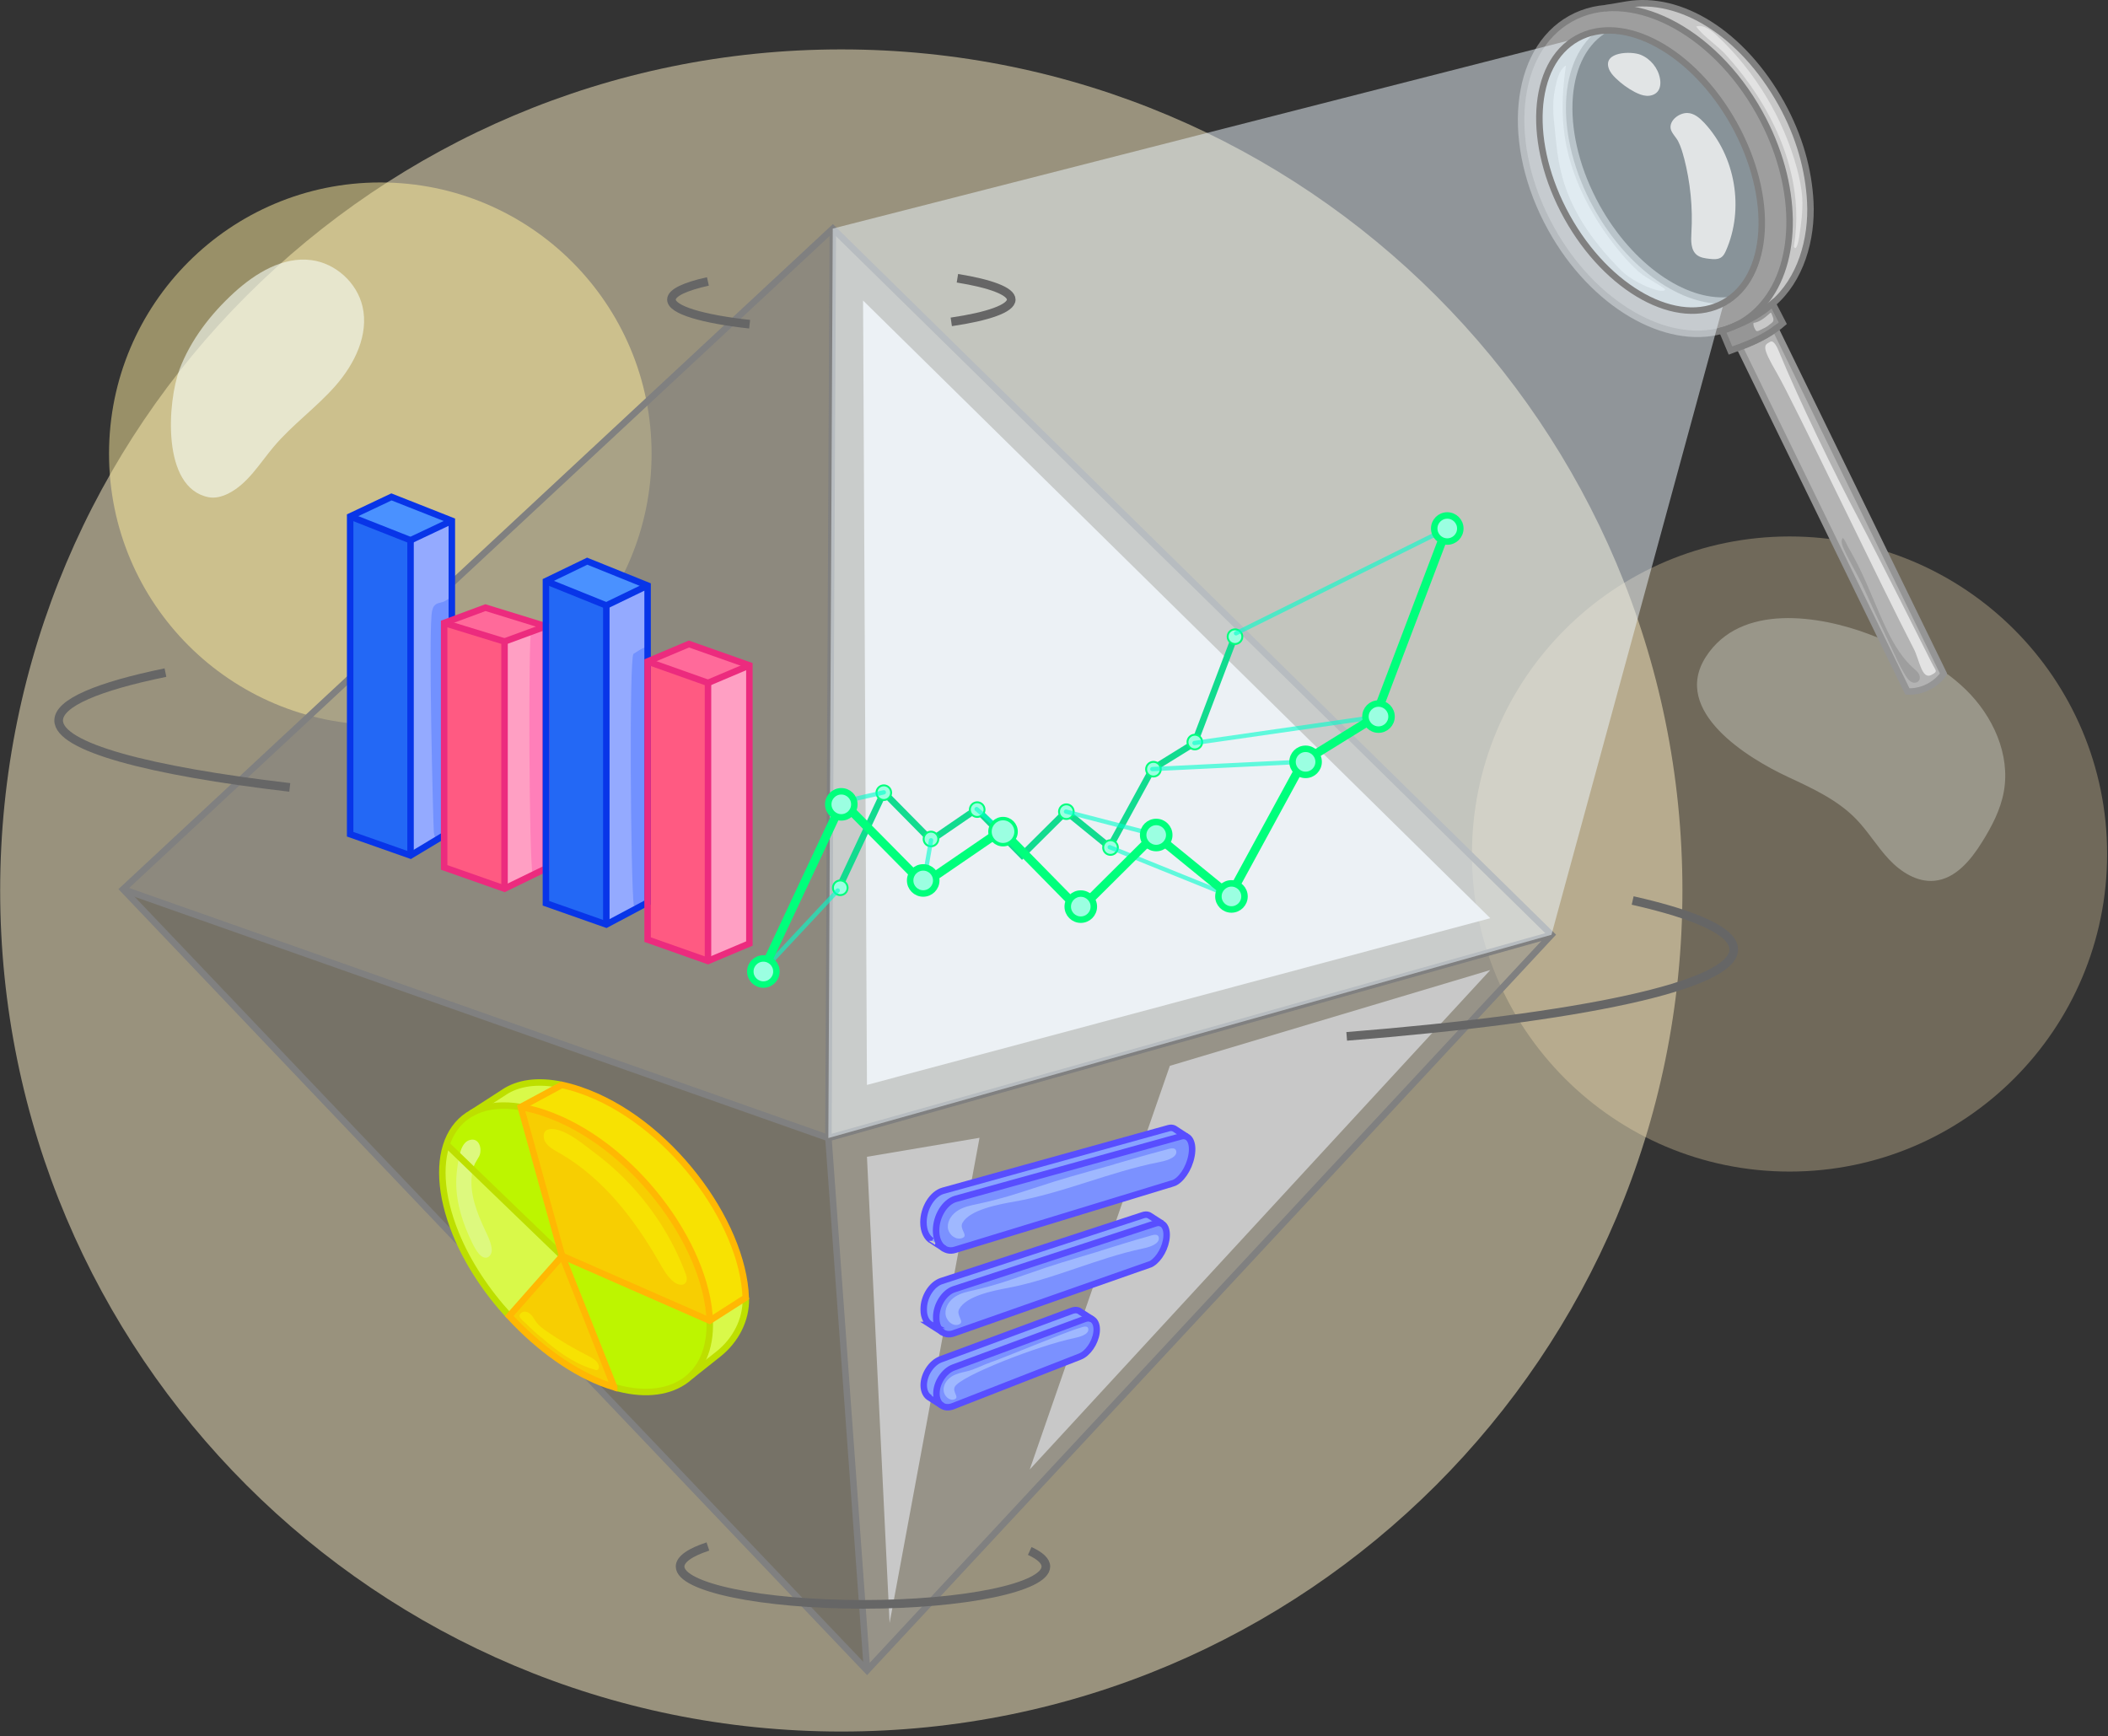
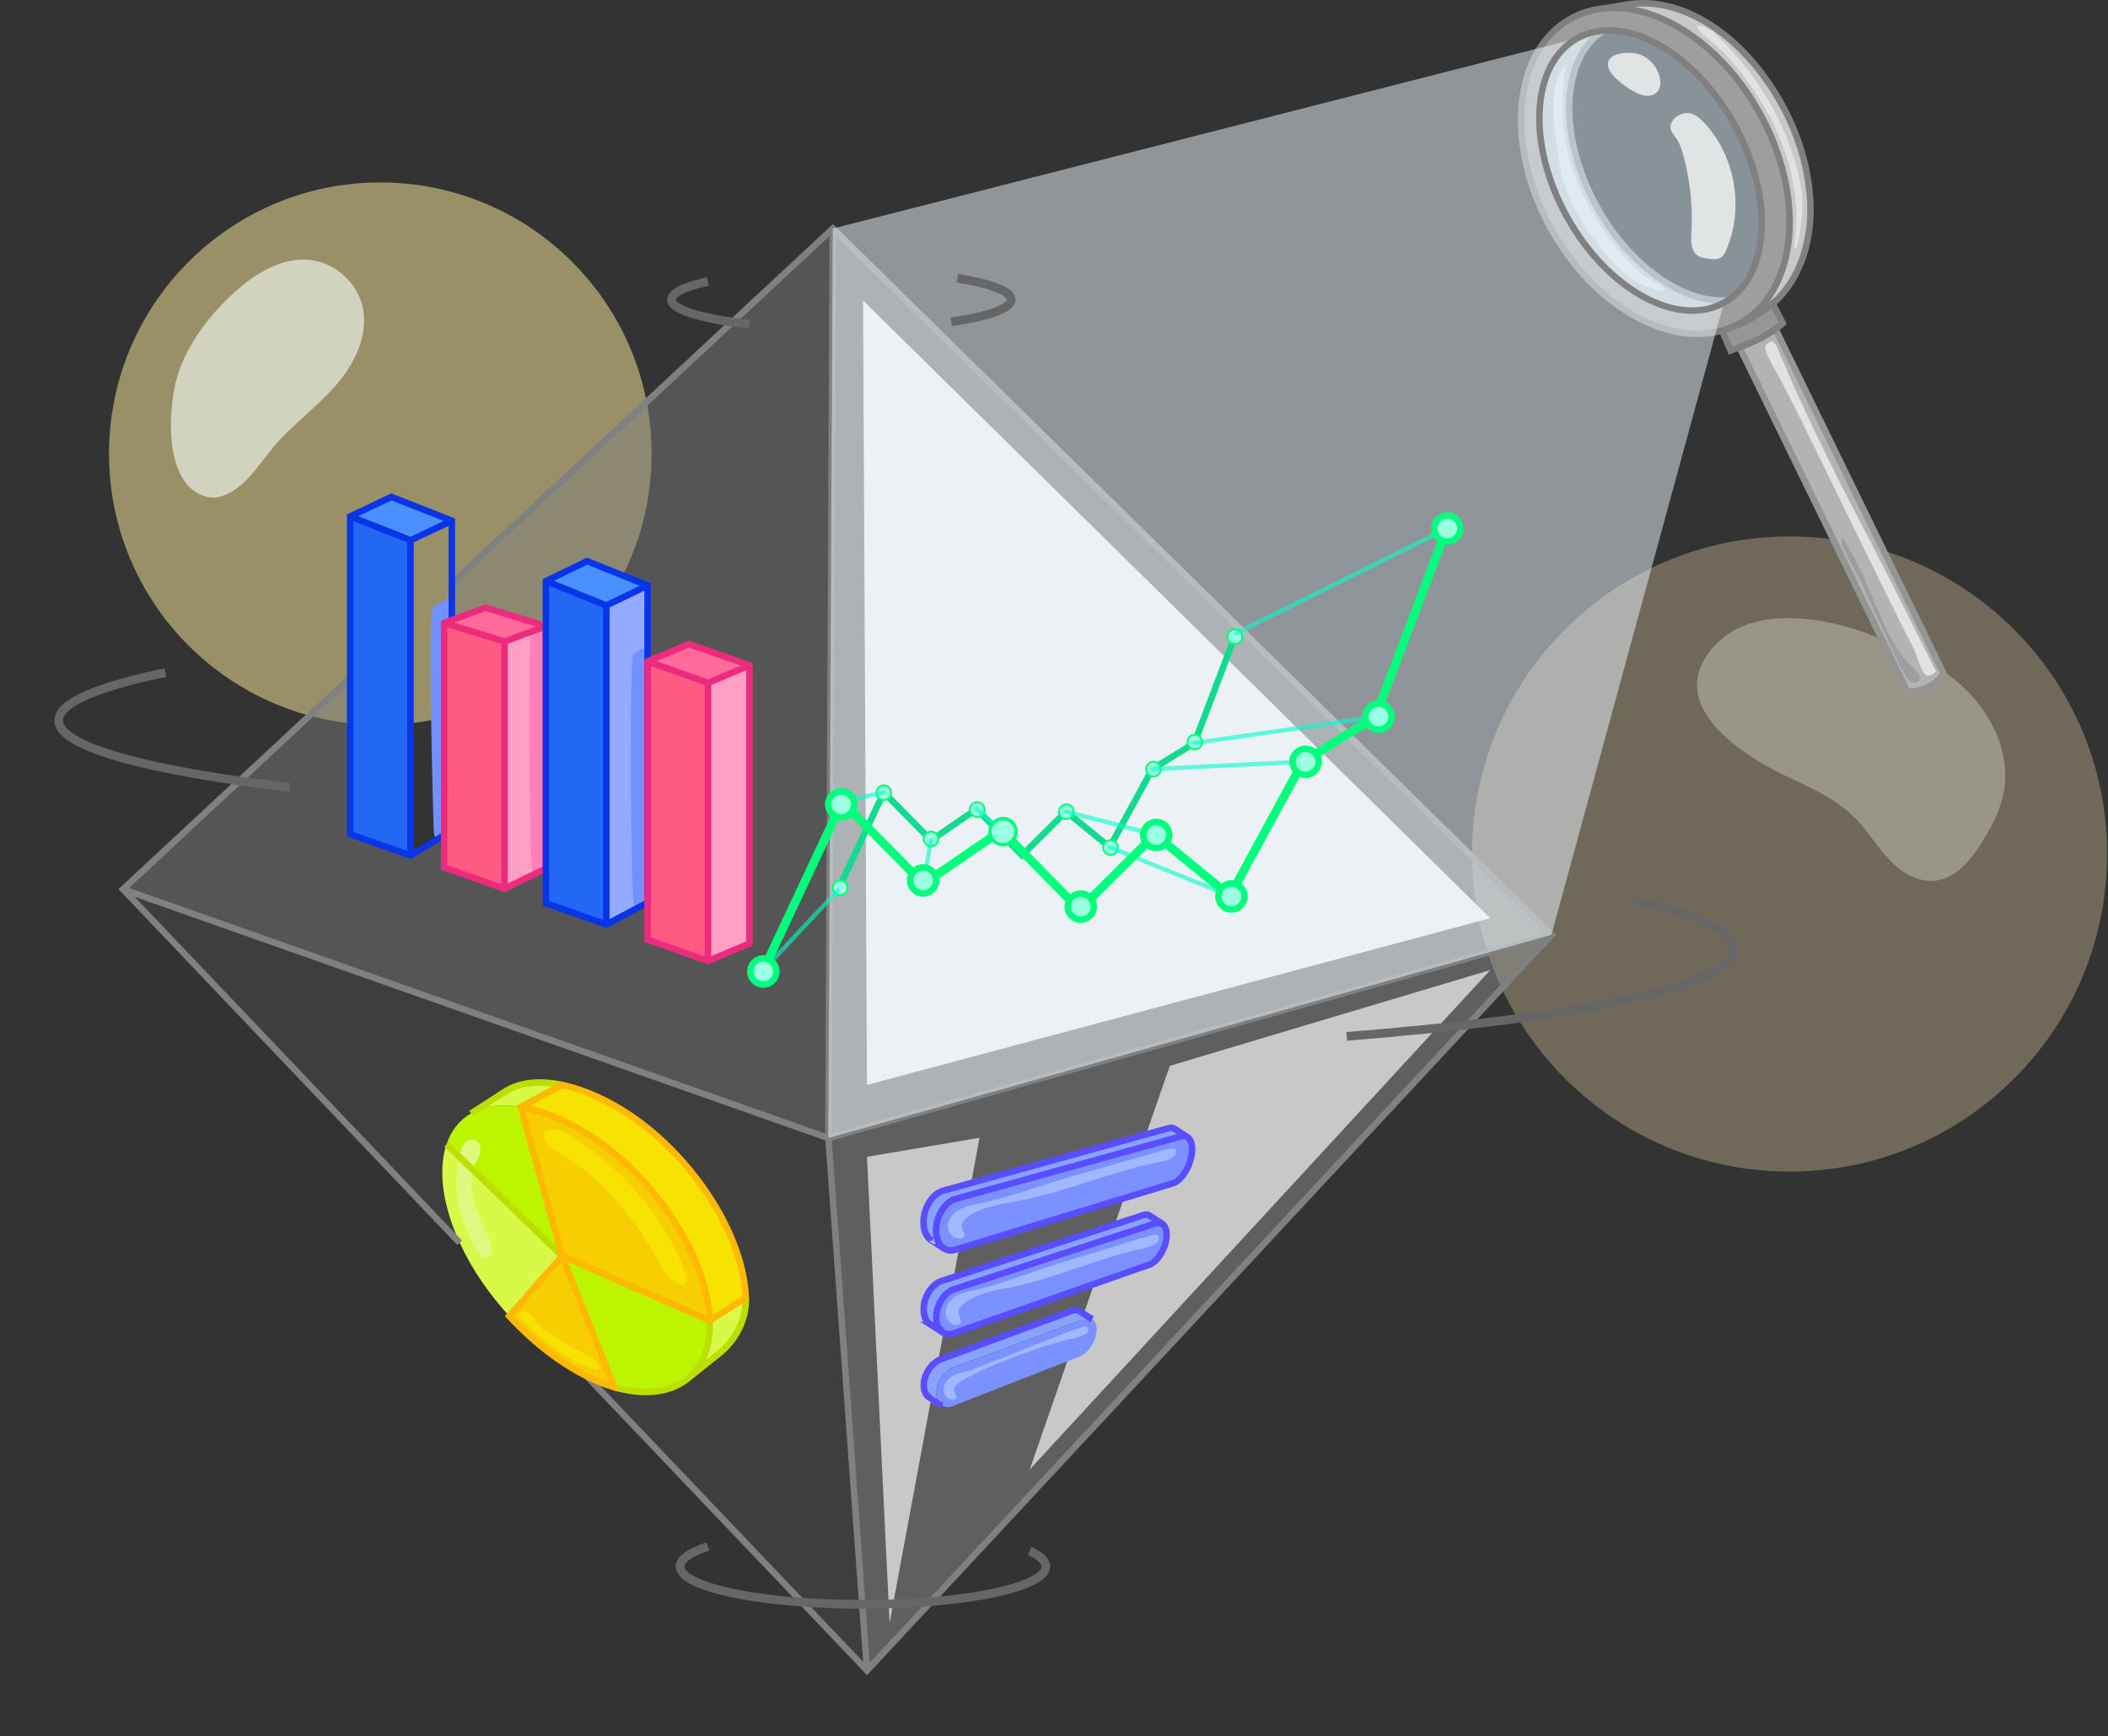
<svg xmlns="http://www.w3.org/2000/svg" width="244" height="201" viewBox="0 0 244 201" fill="none">
  <rect x="0" y="0" width="244" height="201" fill="#333333" stroke="none" />
  <g clip-path="url(#clip0_811_4429)">
-     <path opacity="0.5" d="M97.38 200.44C151.15 200.44 194.74 156.851 194.74 103.08C194.74 49.31 151.15 5.72 97.38 5.72C43.61 5.72 0.02 49.31 0.02 103.08C0.02 156.851 43.61 200.44 97.38 200.44Z" fill="#FFF3C9" />
    <path opacity="0.5" d="M44.02 83.92C61.362 83.92 75.42 69.862 75.42 52.52C75.42 35.178 61.362 21.12 44.02 21.12C26.678 21.12 12.62 35.178 12.62 52.52C12.62 69.862 26.678 83.92 44.02 83.92Z" fill="#FFEF9F" />
    <path opacity="0.3" d="M207.14 135.62C227.442 135.62 243.9 119.162 243.9 98.86C243.9 78.558 227.442 62.1 207.14 62.1C186.838 62.1 170.38 78.558 170.38 98.86C170.38 119.162 186.838 135.62 207.14 135.62Z" fill="#FFE8B4" />
    <path opacity="0.6" d="M20.75 42.83C22.05 39.36 24.39 36.34 27.13 33.84C29.59 31.61 32.74 29.68 36.04 30.11C38.85 30.48 41.31 32.71 41.96 35.47C42.72 38.74 41.05 42.13 38.83 44.66C36.61 47.19 33.82 49.17 31.66 51.74C30.03 53.68 28.67 56.02 26.39 57.15C25.7 57.49 24.91 57.7 24.16 57.56C18.62 56.49 19.42 46.4 20.76 42.83H20.75Z" fill="#F8FFF8" />
    <path opacity="0.3" d="M216.25 73.38C220.34 74.91 224.42 76.79 227.55 79.84C230.68 82.89 232.72 87.35 231.94 91.65C231.56 93.75 230.55 95.67 229.42 97.48C228.12 99.57 226.34 101.74 223.89 101.96C221.9 102.14 220.02 100.94 218.65 99.48C217.28 98.02 216.25 96.27 214.86 94.83C212.69 92.59 209.79 91.26 206.96 89.94C202.37 87.81 193.4 82.35 197.45 76.04C201.5 69.73 210.7 71.3 216.26 73.38H216.25Z" fill="#F8FFF8" />
    <path opacity="0.45" d="M95.88 131.73L100.35 193.37L179.59 108.21L95.88 131.73ZM126.91 154.26C126.83 154.86 126.58 155.46 126.23 155.96C125.88 156.46 125.44 156.86 124.99 157.03L110.3 162.77C110.08 162.86 109.88 162.9 109.68 162.9C109.61 162.9 109.54 162.89 109.48 162.88C109.42 162.88 109.36 162.86 109.3 162.84C109.26 162.83 109.23 162.81 109.19 162.8C109.14 162.78 109.09 162.75 109.05 162.72L108.95 162.65L107.68 161.83C107.23 161.6 106.93 161.09 106.93 160.37C106.93 159.74 107.15 159.08 107.51 158.54C107.87 157.99 108.37 157.55 108.91 157.35L124.08 151.74C124.48 151.59 124.83 151.64 125.07 151.85L126.38 152.68C126.8 152.9 127.02 153.48 126.92 154.26H126.91ZM134.99 143.55C134.87 144.19 134.59 144.83 134.23 145.34C133.88 145.86 133.44 146.25 133.01 146.4L110.36 154.35C109.88 154.52 109.44 154.46 109.1 154.23L109 154.16L107.77 153.37C107.25 153.1 106.91 152.49 106.91 151.64V151.52C106.9 150.12 107.83 148.66 108.97 148.28L132.29 140.66C132.52 140.59 132.73 140.59 132.91 140.65L133.02 140.69L134.48 141.63H134.49C134.95 141.88 135.16 142.6 134.99 143.55ZM137.07 135.84C136.68 136.41 136.21 136.84 135.75 136.98L110.54 144.67C110.09 144.81 109.68 144.76 109.33 144.55L109.18 144.46L107.89 143.63C107.29 143.3 106.89 142.52 106.89 141.49C106.89 140.66 107.14 139.84 107.56 139.17C107.97 138.51 108.54 138 109.16 137.83L135.26 130.59C135.49 130.53 135.71 130.54 135.88 130.63L135.93 130.65L137.4 131.59L137.43 131.62C137.91 131.91 138.12 132.74 137.91 133.81C137.77 134.55 137.46 135.27 137.07 135.84Z" fill="#959595" />
    <path d="M172.5 112.29L135.41 123.38L119.19 170.11L172.5 112.29Z" fill="#C8C8C8" />
    <path d="M100.35 133.91L102.97 187.88L113.38 131.71L100.35 133.91Z" fill="#C8C8C8" />
    <path opacity="0.45" d="M96.39 26.45L96.05 96.72L96.04 99.13L95.88 131.73L14.24 102.94L40.52 78.47V96.56L47.51 99.03L51.41 96.69V100.4L58.4 102.87L63.18 100.53V104.55L70.17 107.02L74.96 104.48V108.76L81.95 111.24L86.73 109.22V77.02L79.74 74.54L74.96 76.57V67.78L67.96 64.95L63.18 67.26V72.5L56.19 70.34L52.3 71.77V67.51L96.39 26.45Z" fill="#808080" />
    <path opacity="0.45" d="M179.59 108.21L95.88 131.73L96.04 99.13L96.05 96.72L96.39 26.45L139.83 69.13L149.01 78.16L149.61 78.75L179.59 108.21Z" fill="#B4B4B4" />
-     <path opacity="0.45" d="M86.32 150.2C86 141.4 77.33 129.6 67.08 126.15C66.36 125.91 65.67 125.72 65.02 125.59C62.23 125.01 60.01 125.35 58.4 126.39L54.62 128.82L54.52 128.89C53.16 129.66 52.21 130.89 51.68 132.47C50.79 135.12 51.1 138.75 52.75 142.79C52.9 143.15 53.05 143.51 53.21 143.86L14.24 102.94L95.88 131.73L100.35 193.37L67.91 159.3C68.72 159.7 69.52 160.05 70.31 160.32C70.57 160.41 70.82 160.49 71.08 160.56C74.7 161.63 77.85 161.17 79.86 159.35L82.79 157.01C84.76 155.45 86.39 152.88 86.32 150.2Z" fill="#4D4D4D" />
+     <path opacity="0.45" d="M86.32 150.2C86 141.4 77.33 129.6 67.08 126.15C62.23 125.01 60.01 125.35 58.4 126.39L54.62 128.82L54.52 128.89C53.16 129.66 52.21 130.89 51.68 132.47C50.79 135.12 51.1 138.75 52.75 142.79C52.9 143.15 53.05 143.51 53.21 143.86L14.24 102.94L95.88 131.73L100.35 193.37L67.91 159.3C68.72 159.7 69.52 160.05 70.31 160.32C70.57 160.41 70.82 160.49 71.08 160.56C74.7 161.63 77.85 161.17 79.86 159.35L82.79 157.01C84.76 155.45 86.39 152.88 86.32 150.2Z" fill="#4D4D4D" />
    <path d="M126.37 152.68C126.14 152.57 125.86 152.56 125.53 152.68L110.36 158.28C109.28 158.69 108.39 160.03 108.39 161.29V161.31C108.39 161.92 108.6 162.39 108.94 162.65L107.67 161.83C107.22 161.6 106.92 161.09 106.92 160.37C106.92 159.74 107.14 159.08 107.5 158.54C107.86 157.99 108.36 157.55 108.9 157.35L124.07 151.74C124.47 151.59 124.82 151.64 125.06 151.85L126.37 152.68Z" fill="#88A2FF" />
    <path d="M134.48 141.63C134.28 141.53 134.03 141.51 133.75 141.6L110.43 149.22C109.3 149.6 108.37 151.06 108.37 152.46V152.58C108.37 153.29 108.61 153.84 109 154.16L107.77 153.37C107.25 153.1 106.91 152.49 106.91 151.64V151.52C106.9 150.12 107.83 148.66 108.97 148.28L132.29 140.66C132.52 140.59 132.73 140.59 132.91 140.65L133.02 140.69L134.48 141.63Z" fill="#88A2FF" />
    <path d="M52.3 60.28L47.51 62.54L40.52 59.78L45.3 57.52L52.3 60.28Z" fill="#4A91FF" />
    <path d="M47.51 62.54V99.03L40.52 96.56V59.78L47.51 62.54Z" fill="#2368F5" />
-     <path d="M52.3 60.28V71.77L51.41 72.1V96.69L47.51 99.03V62.54L52.3 60.28Z" fill="#94AAFF" />
    <path d="M63.18 72.5L58.4 74.26L51.41 72.1L52.3 71.77L56.19 70.34L63.18 72.5Z" fill="#FF6A9A" />
    <path d="M58.4 74.26V102.87L51.41 100.4V72.1L58.4 74.26Z" fill="#FF5A82" />
    <path d="M63.18 72.5V100.53L58.4 102.87V74.26L63.18 72.5Z" fill="#FF9FC3" />
    <path d="M70.17 70.08V107.02L63.18 104.55V67.26L70.17 70.08Z" fill="#2368F5" />
    <path d="M74.96 67.78V104.48L70.17 107.02V70.08L74.96 67.78Z" fill="#94AAFF" />
    <path d="M74.96 67.78L70.17 70.08L63.18 67.26L67.96 64.95L74.96 67.78Z" fill="#4A91FF" />
    <path d="M86.73 77.02L81.95 79.04L74.96 76.57L79.74 74.54L86.73 77.02Z" fill="#FF6A9A" />
    <path d="M81.95 79.04V111.24L74.96 108.76V76.57L81.95 79.04Z" fill="#FF5A82" />
    <path d="M86.73 77.02V109.22L81.95 111.24V79.04L86.73 77.02Z" fill="#FF9FC3" />
    <path d="M137.91 133.81C137.77 134.55 137.46 135.27 137.07 135.84C136.68 136.41 136.21 136.84 135.75 136.98L110.54 144.67C110.09 144.81 109.68 144.76 109.33 144.55L109.18 144.46C108.67 144.07 108.35 143.36 108.35 142.43C108.35 141.6 108.6 140.78 109.02 140.11C109.43 139.45 110 138.94 110.62 138.77L136.72 131.53C136.98 131.46 137.21 131.48 137.4 131.59L137.43 131.62C137.91 131.91 138.12 132.74 137.91 133.81Z" fill="#7B91FF" />
    <path d="M134.99 143.55C134.87 144.19 134.59 144.83 134.23 145.34C133.88 145.86 133.44 146.25 133.01 146.4L110.36 154.35C109.88 154.52 109.44 154.46 109.1 154.23L109 154.16C108.61 153.84 108.37 153.29 108.37 152.58V152.46C108.37 151.06 109.3 149.6 110.43 149.22L133.75 141.6C134.03 141.51 134.28 141.53 134.48 141.63H134.49C134.95 141.88 135.16 142.6 134.99 143.55Z" fill="#7B91FF" />
    <path d="M126.91 154.26C126.83 154.86 126.58 155.46 126.23 155.96C125.88 156.46 125.44 156.86 124.99 157.03L110.3 162.77C110.08 162.86 109.88 162.9 109.68 162.9C109.61 162.9 109.54 162.89 109.48 162.88C109.42 162.88 109.36 162.86 109.3 162.84C109.26 162.83 109.23 162.81 109.19 162.8C109.14 162.78 109.09 162.75 109.05 162.72L108.95 162.65C108.61 162.39 108.4 161.92 108.4 161.31V161.29C108.4 160.03 109.29 158.69 110.37 158.28L125.54 152.68C125.87 152.56 126.15 152.57 126.38 152.68C126.8 152.9 127.02 153.48 126.92 154.26H126.91Z" fill="#7B91FF" />
    <path d="M137.4 131.59C137.21 131.48 136.98 131.46 136.72 131.53L110.62 138.77C110 138.94 109.43 139.45 109.02 140.11C108.6 140.78 108.35 141.6 108.35 142.43C108.35 143.36 108.67 144.07 109.18 144.46L107.89 143.63C107.29 143.3 106.89 142.52 106.89 141.49C106.89 140.66 107.14 139.84 107.56 139.17C107.97 138.51 108.54 138 109.16 137.83L135.26 130.59C135.49 130.53 135.71 130.54 135.88 130.63L135.93 130.65L137.4 131.59Z" fill="#88A2FF" />
    <path d="M65.06 145.38L51.68 132.47C52.21 130.89 53.16 129.66 54.52 128.89L54.62 128.82C56.07 128.03 57.97 127.76 60.28 128.15L65.06 145.38Z" fill="#BDF500" />
    <path d="M65.06 145.38L58.93 152.33C56.61 149.81 54.6 146.9 53.21 143.86C53.05 143.51 52.9 143.15 52.75 142.79C51.1 138.75 50.79 135.12 51.68 132.47L65.06 145.38Z" fill="#D9F949" />
    <path d="M71.08 160.56C70.82 160.49 70.57 160.41 70.31 160.32C69.52 160.05 68.72 159.7 67.91 159.3C64.81 157.75 61.66 155.3 58.93 152.33L65.06 145.38L71.08 160.56Z" fill="#F7CE02" />
    <path d="M82.15 152.88C82.25 155.79 81.39 157.97 79.86 159.35C77.85 161.17 74.7 161.63 71.08 160.56L65.06 145.38L82.15 152.88Z" fill="#BDF500" />
    <path d="M82.15 152.88L65.06 145.38L60.28 128.15C61.11 128.28 61.99 128.51 62.92 128.82C73.16 132.27 81.84 144.08 82.15 152.88Z" fill="#F7CE02" />
    <path d="M65.02 125.59L60.28 128.15C57.97 127.76 56.07 128.03 54.62 128.82L58.4 126.39C60.01 125.35 62.23 125.01 65.02 125.59Z" fill="#D9F949" />
    <path d="M86.32 150.2C86.39 152.88 84.76 155.45 82.79 157.01L79.86 159.35C81.39 157.97 82.25 155.79 82.15 152.88L86.32 150.2Z" fill="#D9F949" />
    <path d="M86.32 150.2L82.15 152.88C81.84 144.08 73.16 132.27 62.92 128.82C61.99 128.51 61.11 128.28 60.28 128.15L65.02 125.59C65.67 125.72 66.36 125.91 67.08 126.15C77.33 129.6 86 141.4 86.32 150.2Z" fill="#F7E202" />
    <path d="M185.56 3.54C185.56 3.54 185.56 3.54 185.56 3.55" stroke="#BDDF00" stroke-width="0.75" stroke-miterlimit="10" />
    <path d="M203.67 13.08C199.26 5.14 191.95 0.42 185.78 0.96C184.38 1.07 183.05 1.47 181.81 2.16C175.16 5.86 174.13 16.75 179.55 26.49C184.41 35.25 192.84 40.09 199.33 38.26C199.66 38.18 199.96 38.06 200.26 37.95C200.44 37.88 200.59 37.83 200.75 37.75C200.97 37.64 201.19 37.54 201.4 37.42C202.44 36.86 203.35 36.09 204.1 35.19C208.23 30.34 208.23 21.31 203.68 13.08H203.67ZM199.99 34.76C199.84 34.85 199.69 34.94 199.54 35.03C194.2 38 186.07 33.55 181.38 25.1C176.69 16.65 177.21 7.4 182.55 4.44C183.47 3.93 184.49 3.63 185.55 3.55C190.61 3.14 196.84 7.39 200.72 14.37C205.27 22.58 204.91 31.54 199.99 34.76Z" fill="#9E9E9E" />
    <path d="M199.99 34.76C199.84 34.85 199.69 34.94 199.54 35.03C194.2 38 186.07 33.55 181.38 25.1C176.69 16.65 177.21 7.4 182.55 4.44C183.47 3.93 184.49 3.63 185.55 3.55C180.64 6.78 180.28 15.74 184.83 23.94C188.71 30.92 194.93 35.17 199.99 34.76Z" fill="#C8C8C8" />
    <path d="M205.17 35.13C204.91 35.35 204.67 35.56 204.39 35.77C203.29 36.58 202.06 37.26 200.74 37.75C200.96 37.64 201.18 37.54 201.39 37.42C202.43 36.86 203.34 36.09 204.09 35.19C208.22 30.34 208.22 21.31 203.67 13.08C199.26 5.14 191.95 0.42 185.78 0.96L188.3 0.52C194.45 -0.52 201.63 3.79 206.18 11.99C208.3 15.81 209.34 19.7 209.53 23.35C209.76 27.73 208.4 32.38 205.17 35.13Z" fill="#C8C8C8" />
    <path d="M206.35 37.42C206.08 37.66 205.81 37.87 205.52 38.07L205.5 38.09C204.04 39.12 202.52 39.75 201.34 40.2C200.95 40.34 200.6 40.45 200.3 40.57L199.32 38.26C199.65 38.18 199.95 38.06 200.25 37.95C200.43 37.88 200.58 37.83 200.74 37.75C202.06 37.26 203.29 36.58 204.39 35.77C204.67 35.56 204.91 35.35 205.17 35.13L206.35 37.42Z" fill="#969696" />
    <path d="M224.97 78.01C223.99 79.35 222.34 80.14 220.77 80.04L201.34 40.2C202.52 39.75 204.04 39.12 205.5 38.09L224.97 78.01Z" fill="#B3B3B3" />
    <path d="M50.26 70.13C50.13 70.29 50.07 70.5 50.02 70.7C49.55 72.58 50.15 95.73 50.22 96.39C50.26 96.73 50.41 97.16 50.75 97.18C51.17 97.21 51.32 96.63 51.32 96.21C51.32 93.71 51.32 91.21 51.32 88.71C51.32 83.51 51.33 78.32 51.41 73.12C51.41 72.76 51.43 72.37 51.64 72.07C51.83 71.8 52.15 71.66 52.36 71.41C52.64 71.06 52.74 69.31 52.14 69.24C52.02 69.23 51.48 69.62 51.31 69.67C50.93 69.79 50.52 69.8 50.26 70.14V70.13Z" fill="#7291FF" />
    <path d="M61.68 101.32C62.27 101.47 62.88 101.02 63.12 100.46C63.36 99.9 63.32 99.26 63.28 98.65C63.1 95.79 62.99 92.92 62.94 90.06C62.88 86.13 62.96 82.2 63.21 78.28C63.31 76.68 63.44 75.06 63.11 73.49C63.08 73.34 63.04 73.18 62.95 73.05C62.67 72.67 61.78 72.73 61.48 73.08C61.16 73.47 61.21 99.35 61.66 101.33L61.68 101.32Z" fill="#FF7FB9" />
    <path d="M73.33 75.68C72.81 76.02 73 102.05 73.36 104.82C73.73 104.84 74.1 104.93 74.44 105.07C74.93 102.68 75.14 100.24 75.07 97.8C75.01 95.82 74.77 93.85 74.77 91.88C74.77 90.18 74.96 88.49 75.04 86.79C75.1 85.45 75.09 84.11 75.08 82.77C75.08 80.93 75.04 80.08 75.04 78.24C75.04 74.75 75.52 74.27 73.34 75.68H73.33Z" fill="#7291FF" />
    <path d="M128.96 134.79C127.97 135.07 126.99 135.34 126 135.62C124.7 135.98 123.41 136.35 122.12 136.75C120.35 137.3 118.6 137.91 116.82 138.44C115.63 138.79 114.43 139.1 113.21 139.36C112.42 139.53 111.61 139.68 110.92 140.1C110.23 140.52 109.67 141.25 109.71 142.06C109.75 142.87 110.61 143.6 111.37 143.32C112.17 143.03 110.99 142.29 111.41 141.55C112.27 140.03 115.62 139.41 117.34 139.11C123.07 138.11 128.45 135.65 134.16 134.53C134.64 134.44 136.3 134.09 136.15 133.26C136.04 132.68 135.22 133.03 134.81 133.13C132.84 133.63 130.9 134.23 128.95 134.78L128.96 134.79Z" fill="#9FB8FF" />
    <path d="M127.41 144.79C126.49 145.07 125.57 145.34 124.65 145.62C123.44 145.98 122.23 146.35 121.03 146.75C119.38 147.3 117.74 147.91 116.08 148.44C114.97 148.79 113.85 149.1 112.71 149.36C111.97 149.53 111.22 149.68 110.57 150.1C109.92 150.52 109.4 151.25 109.44 152.06C109.48 152.87 110.28 153.6 110.99 153.32C111.74 153.03 110.63 152.29 111.02 151.55C111.82 150.03 114.95 149.41 116.56 149.11C121.91 148.11 126.94 145.65 132.27 144.53C132.72 144.44 134.27 144.09 134.13 143.26C134.03 142.68 133.26 143.03 132.88 143.13C131.04 143.63 129.23 144.23 127.4 144.78L127.41 144.79Z" fill="#9FB8FF" />
    <path d="M114.57 157.75C113.66 158.04 112.82 158.54 111.89 158.75C111.29 158.89 110.67 159.01 110.14 159.35C109.61 159.69 109.18 160.29 109.22 160.95C109.26 161.61 109.91 162.21 110.49 161.98C111.1 161.74 110.2 161.14 110.52 160.53C111.18 159.29 120.09 155.78 124.45 154.87C124.82 154.79 126.08 154.51 125.97 153.83C125.89 153.35 125.26 153.64 124.95 153.73C123.45 154.14 115.93 157.3 114.57 157.73V157.75Z" fill="#9FB8FF" />
    <path d="M79.34 147.37C79.49 147.76 79.61 148.25 79.31 148.55C78.99 148.88 78.42 148.7 78.05 148.43C77.28 147.86 76.8 146.98 76.32 146.15C73.49 141.2 69.9 136.51 64.99 133.61C64.31 133.21 63.12 132.68 62.96 131.78C62.8 130.88 63.39 130.61 64.14 130.71C65.74 130.92 67.56 132.5 68.81 133.43C71.82 135.67 74.41 138.46 76.44 141.61C77.6 143.42 78.58 145.35 79.33 147.36L79.34 147.37Z" fill="#F7E202" />
    <path d="M62.7 154.84C62.99 155.08 65.78 157.73 68.83 158.55C68.91 158.57 69 158.62 69.08 158.61C69.28 158.58 69.36 158.31 69.31 158.11C69.19 157.55 68.62 157.23 68.11 156.97C66.46 156.14 64.87 155.2 63.35 154.16C62.88 153.84 62.41 153.5 62.07 153.04C61.88 152.79 61.74 152.5 61.53 152.26C61.32 152.02 61.04 151.82 60.72 151.83C60.44 151.83 60.07 152.1 60.15 152.41C60.22 152.68 60.71 153.03 60.9 153.23C61.46 153.8 62.06 154.34 62.68 154.85L62.7 154.84Z" fill="#F7E202" />
    <path d="M52.98 134.83C52.88 135.5 52.81 136.19 52.81 136.87C52.8 139.31 53.59 141.7 54.67 143.9C54.89 144.34 55.12 144.78 55.44 145.15C55.67 145.41 56 145.65 56.34 145.58C56.59 145.53 56.79 145.3 56.87 145.05C56.95 144.8 56.93 144.53 56.87 144.28C56.75 143.64 56.45 143.04 56.17 142.45C55.2 140.39 54.32 138.16 54.63 135.91C54.69 135.47 54.8 135.04 55 134.65C55.14 134.37 55.33 134.12 55.47 133.84C55.85 133.04 55.49 131.64 54.36 131.97C53.33 132.27 53.11 133.96 52.98 134.84V134.83Z" fill="#DDF97E" />
    <path d="M172.5 106.29L99.9 34.79L100.35 125.59L172.5 106.29Z" fill="#EAEAEA" />
-     <path d="M202.97 37.38C202.91 37.66 203.05 37.94 203.19 38.18C203.22 38.23 203.24 38.28 203.29 38.3C203.37 38.35 203.47 38.33 203.55 38.3C204.41 37.86 204.32 38 205.04 37.41C205.12 37.35 205.2 37.28 205.24 37.18C205.3 37.04 205.27 36.87 205.22 36.73C205.18 36.63 205.03 36.12 204.94 36.2C204.14 36.93 203.54 37.32 202.97 37.38Z" fill="#C8C8C8" />
    <path d="M207.65 28.55C207.91 29.18 208.2 27.87 208.26 27.42C208.48 25.94 208.69 24.44 208.61 22.94C208.54 21.77 208.29 20.61 207.99 19.48C206.41 13.68 203.2 8.34 198.83 4.21C198.21 3.62 197.24 2.79 196.33 3.07C197.21 4.27 198.82 5.26 199.85 6.43C201.16 7.91 209.55 17.05 207.64 28.54L207.65 28.55Z" fill="#E2E2E2" />
    <path d="M179.93 14.61C180.37 18.35 180.21 23.86 187.67 31.33C189.09 32.75 192.38 34.09 192.74 33.54C192.77 33.3 190.62 32.28 189.7 31.47C188.86 30.73 188.11 29.89 187.4 29.03C184.95 26.05 182.98 22.64 181.84 18.96C180.66 15.13 180.69 11.47 181.26 7.56C180.4 8.14 180.19 9.34 179.99 10.29C179.69 11.71 179.76 13.2 179.93 14.63V14.61Z" fill="#E2E2E2" />
    <path d="M219.95 77.13C220.15 77.51 220.36 77.88 220.58 78.23C220.77 78.53 220.99 78.83 221.3 78.97C221.61 79.11 222.03 79.02 222.17 78.69C222.27 78.45 222.21 78.16 222.07 77.95C221.93 77.74 221.74 77.58 221.55 77.41C220.23 76.26 219.28 74.69 218.48 73.07C217.1 70.24 216.06 67.19 214.55 64.44C214.34 64.06 214.12 63.68 213.91 63.3C213.71 62.95 213.59 62.54 213.3 62.27C213.01 62.62 213.28 63.25 213.44 63.6C214.13 65.12 215.02 66.51 215.71 68.04C216.59 69.98 217.48 71.92 218.4 73.84C218.92 74.92 219.4 76.06 219.96 77.13H219.95Z" fill="#9E9E9E" />
    <path d="M223.61 76.75C224.06 77.69 224.39 77.69 223.55 78.13C222.44 78.72 222.16 76.34 221.53 75.13C217.92 68.19 207.54 46.39 205.68 43.2C203.82 40.01 204.2 39.96 204.91 39.56C205.35 39.32 205.78 40.38 205.89 40.64C208.25 46.37 212.27 54.65 215.12 60.03C217.27 64.09 223.03 75.58 223.61 76.76V76.75Z" fill="#E2E2E2" />
    <path d="M224.98 78.01C224 79.35 222.34 80.14 220.78 80.04L201.35 40.19C202.53 39.74 204.05 39.12 205.51 38.08L224.98 78V78.01Z" stroke="#959595" stroke-width="0.75" stroke-miterlimit="10" />
    <path d="M185.78 0.96L188.31 0.53C194.45 -0.52 201.63 3.79 206.19 11.99C208.31 15.82 209.35 19.7 209.54 23.35C209.77 27.73 208.41 32.39 205.19 35.14" stroke="#808080" stroke-width="0.75" stroke-miterlimit="10" />
    <path d="M200.3 40.57C200.6 40.45 200.95 40.34 201.35 40.2C202.53 39.75 204.05 39.13 205.51 38.09V38.07C205.81 37.87 206.09 37.66 206.36 37.42L205.18 35.13C204.92 35.35 204.67 35.56 204.4 35.77C203.3 36.58 202.07 37.26 200.75 37.75C200.59 37.83 200.44 37.88 200.26 37.95C199.96 38.07 199.65 38.18 199.33 38.26L200.3 40.57V40.57Z" stroke="#808080" stroke-width="0.75" stroke-miterlimit="10" />
    <path d="M185.56 3.55C180.64 6.77 180.28 15.74 184.83 23.95C188.71 30.93 194.93 35.18 199.99 34.77" stroke="#959595" stroke-width="0.75" stroke-miterlimit="10" />
    <path d="M96.4 26.46L95.89 131.74" stroke="#808080" stroke-width="0.75" stroke-miterlimit="10" />
    <path d="M95.89 131.74L14.24 102.94" stroke="#808080" stroke-width="0.75" stroke-miterlimit="10" />
    <path d="M95.89 131.74L179.59 108.21" stroke="#808080" stroke-width="0.75" stroke-miterlimit="10" />
    <path d="M53.21 143.87L14.24 102.94L40.53 78.47" stroke="#808080" stroke-width="0.75" stroke-miterlimit="10" />
    <path d="M95.89 131.74L100.36 193.37" stroke="#808080" stroke-width="0.75" stroke-miterlimit="10" />
    <path d="M67.92 159.31L100.36 193.37L179.59 108.21L96.4 26.46L52.3 67.51" stroke="#808080" stroke-width="0.75" stroke-miterlimit="10" />
    <path d="M40.53 59.78L47.52 62.54V99.03" stroke="#0835E8" stroke-width="0.75" stroke-miterlimit="10" />
    <path d="M47.52 62.54L52.3 60.28" stroke="#0835E8" stroke-width="0.75" stroke-miterlimit="10" />
    <path d="M51.41 96.69L47.52 99.03L40.53 96.57V59.78L45.31 57.52L52.3 60.28V71.78" stroke="#0835E8" stroke-width="0.75" stroke-miterlimit="10" />
    <path d="M51.41 72.11L58.4 74.26V102.87" stroke="#EC2B7E" stroke-width="0.75" stroke-miterlimit="10" />
    <path d="M58.4 74.26L63.19 72.5" stroke="#EC2B7E" stroke-width="0.75" stroke-miterlimit="10" />
    <path d="M63.19 100.54V72.5L56.19 70.34L51.41 72.11V100.41L58.4 102.87L63.19 100.54Z" stroke="#EC2B7E" stroke-width="0.75" stroke-miterlimit="10" />
    <path d="M63.19 67.27L70.18 70.09V107.02" stroke="#0835E8" stroke-width="0.75" stroke-miterlimit="10" />
    <path d="M70.18 70.09L74.96 67.78" stroke="#0835E8" stroke-width="0.75" stroke-miterlimit="10" />
    <path d="M67.97 64.96L63.19 67.27V104.56L70.18 107.02L74.96 104.48V67.78L67.97 64.96Z" stroke="#0835E8" stroke-width="0.75" stroke-miterlimit="10" />
    <path d="M74.96 76.57L81.95 79.05V111.24" stroke="#EC2B7E" stroke-width="0.75" stroke-miterlimit="10" />
    <path d="M81.95 79.05L86.74 77.02" stroke="#EC2B7E" stroke-width="0.75" stroke-miterlimit="10" />
    <path d="M79.74 74.55L74.96 76.57V108.77L81.95 111.24L86.74 109.22V77.02L79.74 74.55Z" stroke="#EC2B7E" stroke-width="0.75" stroke-miterlimit="10" />
    <path d="M135.75 136.98L110.54 144.68C109.34 145.05 108.35 144.06 108.35 142.44C108.35 140.78 109.37 139.13 110.62 138.78L136.72 131.54C137.67 131.28 138.2 132.31 137.91 133.82C137.63 135.3 136.67 136.7 135.75 136.99V136.98Z" stroke="#584EFF" stroke-width="0.75" stroke-miterlimit="10" />
    <path d="M133.01 146.4L110.37 154.35C109.28 154.73 108.38 153.96 108.37 152.59V152.47C108.37 151.07 109.3 149.61 110.43 149.24L133.75 141.62C134.68 141.31 135.23 142.2 134.98 143.57C134.75 144.85 133.87 146.12 133 146.42L133.01 146.4Z" stroke="#584EFF" stroke-width="0.75" stroke-miterlimit="10" />
-     <path d="M125 157.04L110.31 162.78C109.26 163.19 108.4 162.55 108.39 161.32C108.39 160.06 109.28 158.7 110.37 158.3L125.54 152.69C126.47 152.35 127.08 153.07 126.92 154.27C126.76 155.46 125.91 156.69 125 157.04Z" stroke="#584EFF" stroke-width="0.75" stroke-miterlimit="10" />
    <path d="M109.33 144.56C109.33 144.56 107.89 143.63 107.89 143.64C107.29 143.31 106.89 142.53 106.89 141.5C106.89 139.84 107.91 138.19 109.16 137.84L135.26 130.6C135.5 130.53 135.71 130.55 135.89 130.63L135.94 130.66L137.34 131.57" stroke="#584EFF" stroke-width="0.75" stroke-miterlimit="10" />
    <path d="M134.5 141.64L133.03 140.7L132.92 140.65C132.74 140.59 132.53 140.59 132.3 140.67L108.98 148.29C107.84 148.66 106.92 150.12 106.92 151.52V151.64C106.92 152.5 107.27 153.12 107.8 153.38H107.78L109.11 154.23" stroke="#584EFF" stroke-width="0.75" stroke-miterlimit="10" />
    <path d="M109.05 162.72C109.05 162.72 107.68 161.83 107.67 161.83C107.22 161.6 106.93 161.09 106.92 160.37C106.92 159.11 107.81 157.75 108.9 157.35L124.07 151.74C124.47 151.59 124.82 151.64 125.06 151.85L126.42 152.72" stroke="#584EFF" stroke-width="0.75" stroke-miterlimit="10" />
-     <path d="M58.93 152.33C56.34 149.51 54.14 146.22 52.75 142.8C49.07 133.73 52.08 126.79 60.28 128.15" stroke="#BDDF00" stroke-width="0.75" stroke-miterlimit="10" />
    <path d="M82.15 152.88C82.39 159.61 77.47 162.45 71.08 160.57" stroke="#BDDF00" stroke-width="0.75" stroke-miterlimit="10" />
    <path d="M60.28 128.15C61.11 128.29 61.99 128.51 62.92 128.82C73.16 132.27 81.84 144.07 82.15 152.87" stroke="#FFB803" stroke-width="0.75" stroke-miterlimit="10" />
    <path d="M65.03 125.59C62.2 125 59.95 125.36 58.33 126.44L58.4 126.4L54.52 128.9" stroke="#BDDF00" stroke-width="0.75" stroke-miterlimit="10" />
    <path d="M79.92 159.31L83.17 156.73C85.13 155.17 86.39 152.81 86.33 150.3C86.33 150.27 86.33 150.24 86.33 150.21" stroke="#BDDF00" stroke-width="0.75" stroke-miterlimit="10" />
    <path d="M51.69 132.48L65.06 145.38" stroke="#BDDF00" stroke-width="0.75" stroke-miterlimit="10" />
    <path d="M65.03 125.59C65.69 125.73 66.37 125.91 67.09 126.16C77.33 129.61 86.01 141.41 86.32 150.21L82.15 152.88L65.06 145.38L60.28 128.15L65.03 125.59Z" stroke="#FFB803" stroke-width="0.75" stroke-miterlimit="10" />
    <path d="M199.33 38.26C199.65 38.18 199.96 38.07 200.26 37.95C200.43 37.88 200.59 37.83 200.75 37.75C200.97 37.65 201.19 37.54 201.4 37.43C202.44 36.86 203.35 36.09 204.1 35.19C208.23 30.34 208.23 21.31 203.67 13.08C198.26 3.33 188.48 -1.56 181.81 2.16C175.15 5.86 174.13 16.75 179.55 26.49C184.41 35.26 192.84 40.09 199.33 38.26V38.26Z" stroke="#808080" stroke-width="0.75" stroke-miterlimit="10" />
    <path d="M71.09 160.57L65.07 145.39L58.94 152.34C62.37 156.08 66.49 159 70.32 160.33C70.58 160.42 70.84 160.5 71.09 160.58V160.57Z" stroke="#FFB803" stroke-width="0.75" stroke-miterlimit="10" />
    <path opacity="0.5" d="M199.99 34.76C199.84 34.85 199.69 34.94 199.54 35.03C194.2 38 186.07 33.55 181.38 25.1C176.69 16.65 177.21 7.4 182.55 4.44C183.47 3.93 184.49 3.63 185.55 3.55C190.61 3.14 196.84 7.39 200.72 14.37C205.27 22.58 204.91 31.54 199.99 34.76Z" fill="#DFF4FF" />
    <path opacity="0.75" d="M189.9 6.34C191.04 6.8 191.92 7.87 192.14 9.09C192.24 9.62 192.2 10.22 191.85 10.62C191.54 10.98 191.04 11.12 190.57 11.09C190.1 11.06 189.66 10.87 189.24 10.66C188.42 10.23 187.66 9.68 187 9.03C186.67 8.71 186.36 8.35 186.21 7.91C185.55 5.99 188.78 5.89 189.9 6.34Z" fill="white" />
    <path opacity="0.75" d="M194.93 18.29C195.66 21.11 195.95 24.04 195.78 26.94C195.73 27.86 195.69 28.95 196.42 29.52C196.82 29.83 197.35 29.9 197.85 29.96C198.35 30.02 198.91 30.06 199.3 29.74C199.52 29.56 199.65 29.3 199.77 29.04C201.92 24.19 200.89 18.09 197.26 14.21C196.73 13.65 196.09 13.1 195.32 13.08C194.39 13.05 193.2 13.92 193.38 14.9C193.47 15.39 194.03 15.92 194.25 16.36C194.56 16.97 194.75 17.62 194.92 18.28L194.93 18.29Z" fill="white" />
    <path opacity="0.5" d="M199.54 35.04L179.58 108.21L95.88 131.74L96.39 26.46L182.55 4.44C177.21 7.41 176.69 16.66 181.38 25.11C186.07 33.56 194.2 38.01 199.54 35.04Z" fill="#EFF8FF" />
    <path d="M199.548 35.039C204.889 32.074 205.415 22.82 200.723 14.37C196.032 5.92 187.899 1.474 182.559 4.439C177.218 7.404 176.692 16.658 181.384 25.108C186.076 33.557 194.208 38.004 199.548 35.039Z" stroke="#808080" stroke-width="0.75" stroke-miterlimit="10" />
    <path d="M143.07 73.31L138.26 86.01L133.38 89.03L128.45 98.07L123.39 93.95L118.3 99.01L113.04 93.66L107.77 97.27L102.3 91.72L96.97 103.08" stroke="#12DB8F" stroke-width="0.75" stroke-miterlimit="10" />
    <path d="M102.3 92.61C102.769 92.61 103.15 92.23 103.15 91.76C103.15 91.291 102.769 90.91 102.3 90.91C101.831 90.91 101.45 91.291 101.45 91.76C101.45 92.23 101.831 92.61 102.3 92.61Z" fill="#9BFFE1" stroke="#00FF7C" stroke-width="0.22" stroke-miterlimit="10" />
    <path d="M97.26 103.62C97.73 103.62 98.11 103.24 98.11 102.77C98.11 102.301 97.73 101.92 97.26 101.92C96.791 101.92 96.41 102.301 96.41 102.77C96.41 103.24 96.791 103.62 97.26 103.62Z" fill="#9BFFE1" stroke="#00FF7C" stroke-width="0.22" stroke-miterlimit="10" />
    <path d="M107.76 97.97C108.23 97.97 108.61 97.59 108.61 97.12C108.61 96.651 108.23 96.27 107.76 96.27C107.291 96.27 106.91 96.651 106.91 97.12C106.91 97.59 107.291 97.97 107.76 97.97Z" fill="#9BFFE1" stroke="#00FF7C" stroke-width="0.22" stroke-miterlimit="10" />
    <path d="M113.11 94.57C113.579 94.57 113.96 94.19 113.96 93.72C113.96 93.251 113.579 92.87 113.11 92.87C112.641 92.87 112.26 93.251 112.26 93.72C112.26 94.19 112.641 94.57 113.11 94.57Z" fill="#9BFFE1" stroke="#00FF7C" stroke-width="0.22" stroke-miterlimit="10" />
    <path d="M123.43 94.81C123.9 94.81 124.28 94.43 124.28 93.96C124.28 93.491 123.9 93.11 123.43 93.11C122.961 93.11 122.58 93.491 122.58 93.96C122.58 94.43 122.961 94.81 123.43 94.81Z" fill="#9BFFE1" stroke="#00FF7C" stroke-width="0.22" stroke-miterlimit="10" />
    <path d="M133.51 89.89C133.98 89.89 134.36 89.51 134.36 89.04C134.36 88.571 133.98 88.19 133.51 88.19C133.041 88.19 132.66 88.571 132.66 89.04C132.66 89.51 133.041 89.89 133.51 89.89Z" fill="#9BFFE1" stroke="#00FF7C" stroke-width="0.22" stroke-miterlimit="10" />
    <path d="M138.3 86.75C138.769 86.75 139.15 86.37 139.15 85.9C139.15 85.431 138.769 85.05 138.3 85.05C137.831 85.05 137.45 85.431 137.45 85.9C137.45 86.37 137.831 86.75 138.3 86.75Z" fill="#9BFFE1" stroke="#00FF7C" stroke-width="0.22" stroke-miterlimit="10" />
    <path d="M142.95 74.55C143.42 74.55 143.8 74.169 143.8 73.7C143.8 73.231 143.42 72.85 142.95 72.85C142.481 72.85 142.1 73.231 142.1 73.7C142.1 74.169 142.481 74.55 142.95 74.55Z" fill="#9BFFE1" stroke="#00FF7C" stroke-width="0.22" stroke-miterlimit="10" />
    <path d="M128.54 98.96C129.009 98.96 129.39 98.58 129.39 98.11C129.39 97.641 129.009 97.26 128.54 97.26C128.07 97.26 127.69 97.641 127.69 98.11C127.69 98.58 128.07 98.96 128.54 98.96Z" fill="#9BFFE1" stroke="#00FF7C" stroke-width="0.22" stroke-miterlimit="10" />
    <path d="M119.19 179.54C120.39 180.09 121.06 180.7 121.06 181.34C121.06 183.76 111.58 185.72 99.89 185.72C88.2 185.72 78.72 183.76 78.72 181.34C78.72 180.49 79.9 179.69 81.94 179.02" stroke="#666666" stroke-miterlimit="10" />
    <path d="M188.98 104.24C196.45 105.93 200.68 107.86 200.68 109.91C200.68 114.12 182.86 117.82 155.88 119.97" stroke="#666666" stroke-miterlimit="10" />
    <path d="M33.54 91.15C17.09 89.22 6.79 86.46 6.79 83.4C6.79 81.37 11.31 79.47 19.15 77.86" stroke="#666666" stroke-miterlimit="10" />
    <path d="M86.77 37.53C81.33 36.93 77.72 35.88 77.72 34.68C77.72 33.89 79.3 33.16 81.94 32.58" stroke="#666666" stroke-miterlimit="10" />
    <path d="M110.82 32.21C114.65 32.83 117.05 33.71 117.05 34.68C117.05 35.71 114.35 36.64 110.11 37.26" stroke="#666666" stroke-miterlimit="10" />
    <g opacity="0.6">
      <path d="M102.3 91.72L97.5 92.81" stroke="#00FFCC" stroke-width="0.5" stroke-miterlimit="10" stroke-linecap="round" />
      <path d="M96.97 103.08L88.36 112.29" stroke="#00FFCC" stroke-width="0.5" stroke-miterlimit="10" stroke-linecap="round" />
      <path d="M107.77 97.27L106.89 102.32" stroke="#00FFCC" stroke-width="0.5" stroke-miterlimit="10" stroke-linecap="round" />
      <path d="M113.04 93.66L115.93 96.13" stroke="#00FFCC" stroke-width="0.5" stroke-miterlimit="10" stroke-linecap="round" />
      <path d="M123.39 93.95L133.69 96.62" stroke="#00FFCC" stroke-width="0.5" stroke-miterlimit="10" stroke-linecap="round" />
      <path d="M128.45 98.07L142.37 103.7" stroke="#00FFCC" stroke-width="0.5" stroke-miterlimit="10" stroke-linecap="round" />
      <path d="M133.38 89.03L150.82 88.18" stroke="#00FFCC" stroke-width="0.5" stroke-miterlimit="10" stroke-linecap="round" />
      <path d="M138.26 86.01L159.19 83" stroke="#00FFCC" stroke-width="0.5" stroke-miterlimit="10" stroke-linecap="round" />
      <path d="M143.07 73.31L167.46 61.2" stroke="#00FFCC" stroke-width="0.5" stroke-miterlimit="10" stroke-linecap="round" />
    </g>
    <path d="M167.46 61.2L159.19 83L150.82 88.18L142.37 103.7L133.69 96.62L124.95 105.31L115.93 96.13L106.89 102.32L97.5 92.81L88.36 112.29" stroke="#00FF7C" stroke-linecap="round" stroke-linejoin="round" />
    <path d="M97.38 94.62C98.214 94.62 98.89 93.944 98.89 93.11C98.89 92.276 98.214 91.6 97.38 91.6C96.546 91.6 95.87 92.276 95.87 93.11C95.87 93.944 96.546 94.62 97.38 94.62Z" fill="#9BFFE1" stroke="#00FF7C" stroke-width="0.75" stroke-miterlimit="10" />
    <path d="M88.36 113.97C89.194 113.97 89.87 113.294 89.87 112.46C89.87 111.626 89.194 110.95 88.36 110.95C87.526 110.95 86.85 111.626 86.85 112.46C86.85 113.294 87.526 113.97 88.36 113.97Z" fill="#9BFFE1" stroke="#00FF7C" stroke-width="0.75" stroke-miterlimit="10" />
    <path d="M116.1 97.78C116.934 97.78 117.61 97.104 117.61 96.27C117.61 95.436 116.934 94.76 116.1 94.76C115.266 94.76 114.59 95.436 114.59 96.27C114.59 97.104 115.266 97.78 116.1 97.78Z" fill="#9BFFE1" stroke="#00FF7C" stroke-width="0.4" stroke-miterlimit="10" />
    <path d="M125.1 106.46C125.934 106.46 126.61 105.784 126.61 104.95C126.61 104.116 125.934 103.44 125.1 103.44C124.266 103.44 123.59 104.116 123.59 104.95C123.59 105.784 124.266 106.46 125.1 106.46Z" fill="#9BFFE1" stroke="#00FF7C" stroke-width="0.75" stroke-miterlimit="10" />
    <path d="M133.83 98.17C134.664 98.17 135.34 97.494 135.34 96.66C135.34 95.826 134.664 95.15 133.83 95.15C132.996 95.15 132.32 95.826 132.32 96.66C132.32 97.494 132.996 98.17 133.83 98.17Z" fill="#9BFFE1" stroke="#00FF7C" stroke-width="0.75" stroke-miterlimit="10" />
    <path d="M142.54 105.28C143.374 105.28 144.05 104.604 144.05 103.77C144.05 102.936 143.374 102.26 142.54 102.26C141.706 102.26 141.03 102.936 141.03 103.77C141.03 104.604 141.706 105.28 142.54 105.28Z" fill="#9BFFE1" stroke="#00FF7C" stroke-width="0.75" stroke-miterlimit="10" />
    <path d="M159.56 84.46C160.394 84.46 161.07 83.784 161.07 82.95C161.07 82.117 160.394 81.44 159.56 81.44C158.726 81.44 158.05 82.117 158.05 82.95C158.05 83.784 158.726 84.46 159.56 84.46Z" fill="#9BFFE1" stroke="#00FF7C" stroke-width="0.75" stroke-miterlimit="10" />
    <path d="M151.12 89.7C151.954 89.7 152.63 89.024 152.63 88.19C152.63 87.356 151.954 86.68 151.12 86.68C150.286 86.68 149.61 87.356 149.61 88.19C149.61 89.024 150.286 89.7 151.12 89.7Z" fill="#9BFFE1" stroke="#00FF7C" stroke-width="0.75" stroke-miterlimit="10" />
    <path d="M106.86 103.43C107.694 103.43 108.37 102.754 108.37 101.92C108.37 101.086 107.694 100.41 106.86 100.41C106.026 100.41 105.35 101.086 105.35 101.92C105.35 102.754 106.026 103.43 106.86 103.43Z" fill="#9BFFE1" stroke="#00FF7C" stroke-width="0.75" stroke-miterlimit="10" />
    <path d="M167.52 62.69C168.354 62.69 169.03 62.014 169.03 61.18C169.03 60.346 168.354 59.67 167.52 59.67C166.686 59.67 166.01 60.346 166.01 61.18C166.01 62.014 166.686 62.69 167.52 62.69Z" fill="#9BFFE1" stroke="#00FF7C" stroke-width="0.75" stroke-miterlimit="10" />
  </g>
  <defs>
    <clipPath id="clip0_811_4429">
      <rect width="243.91" height="200.46" fill="white" />
    </clipPath>
  </defs>
</svg>